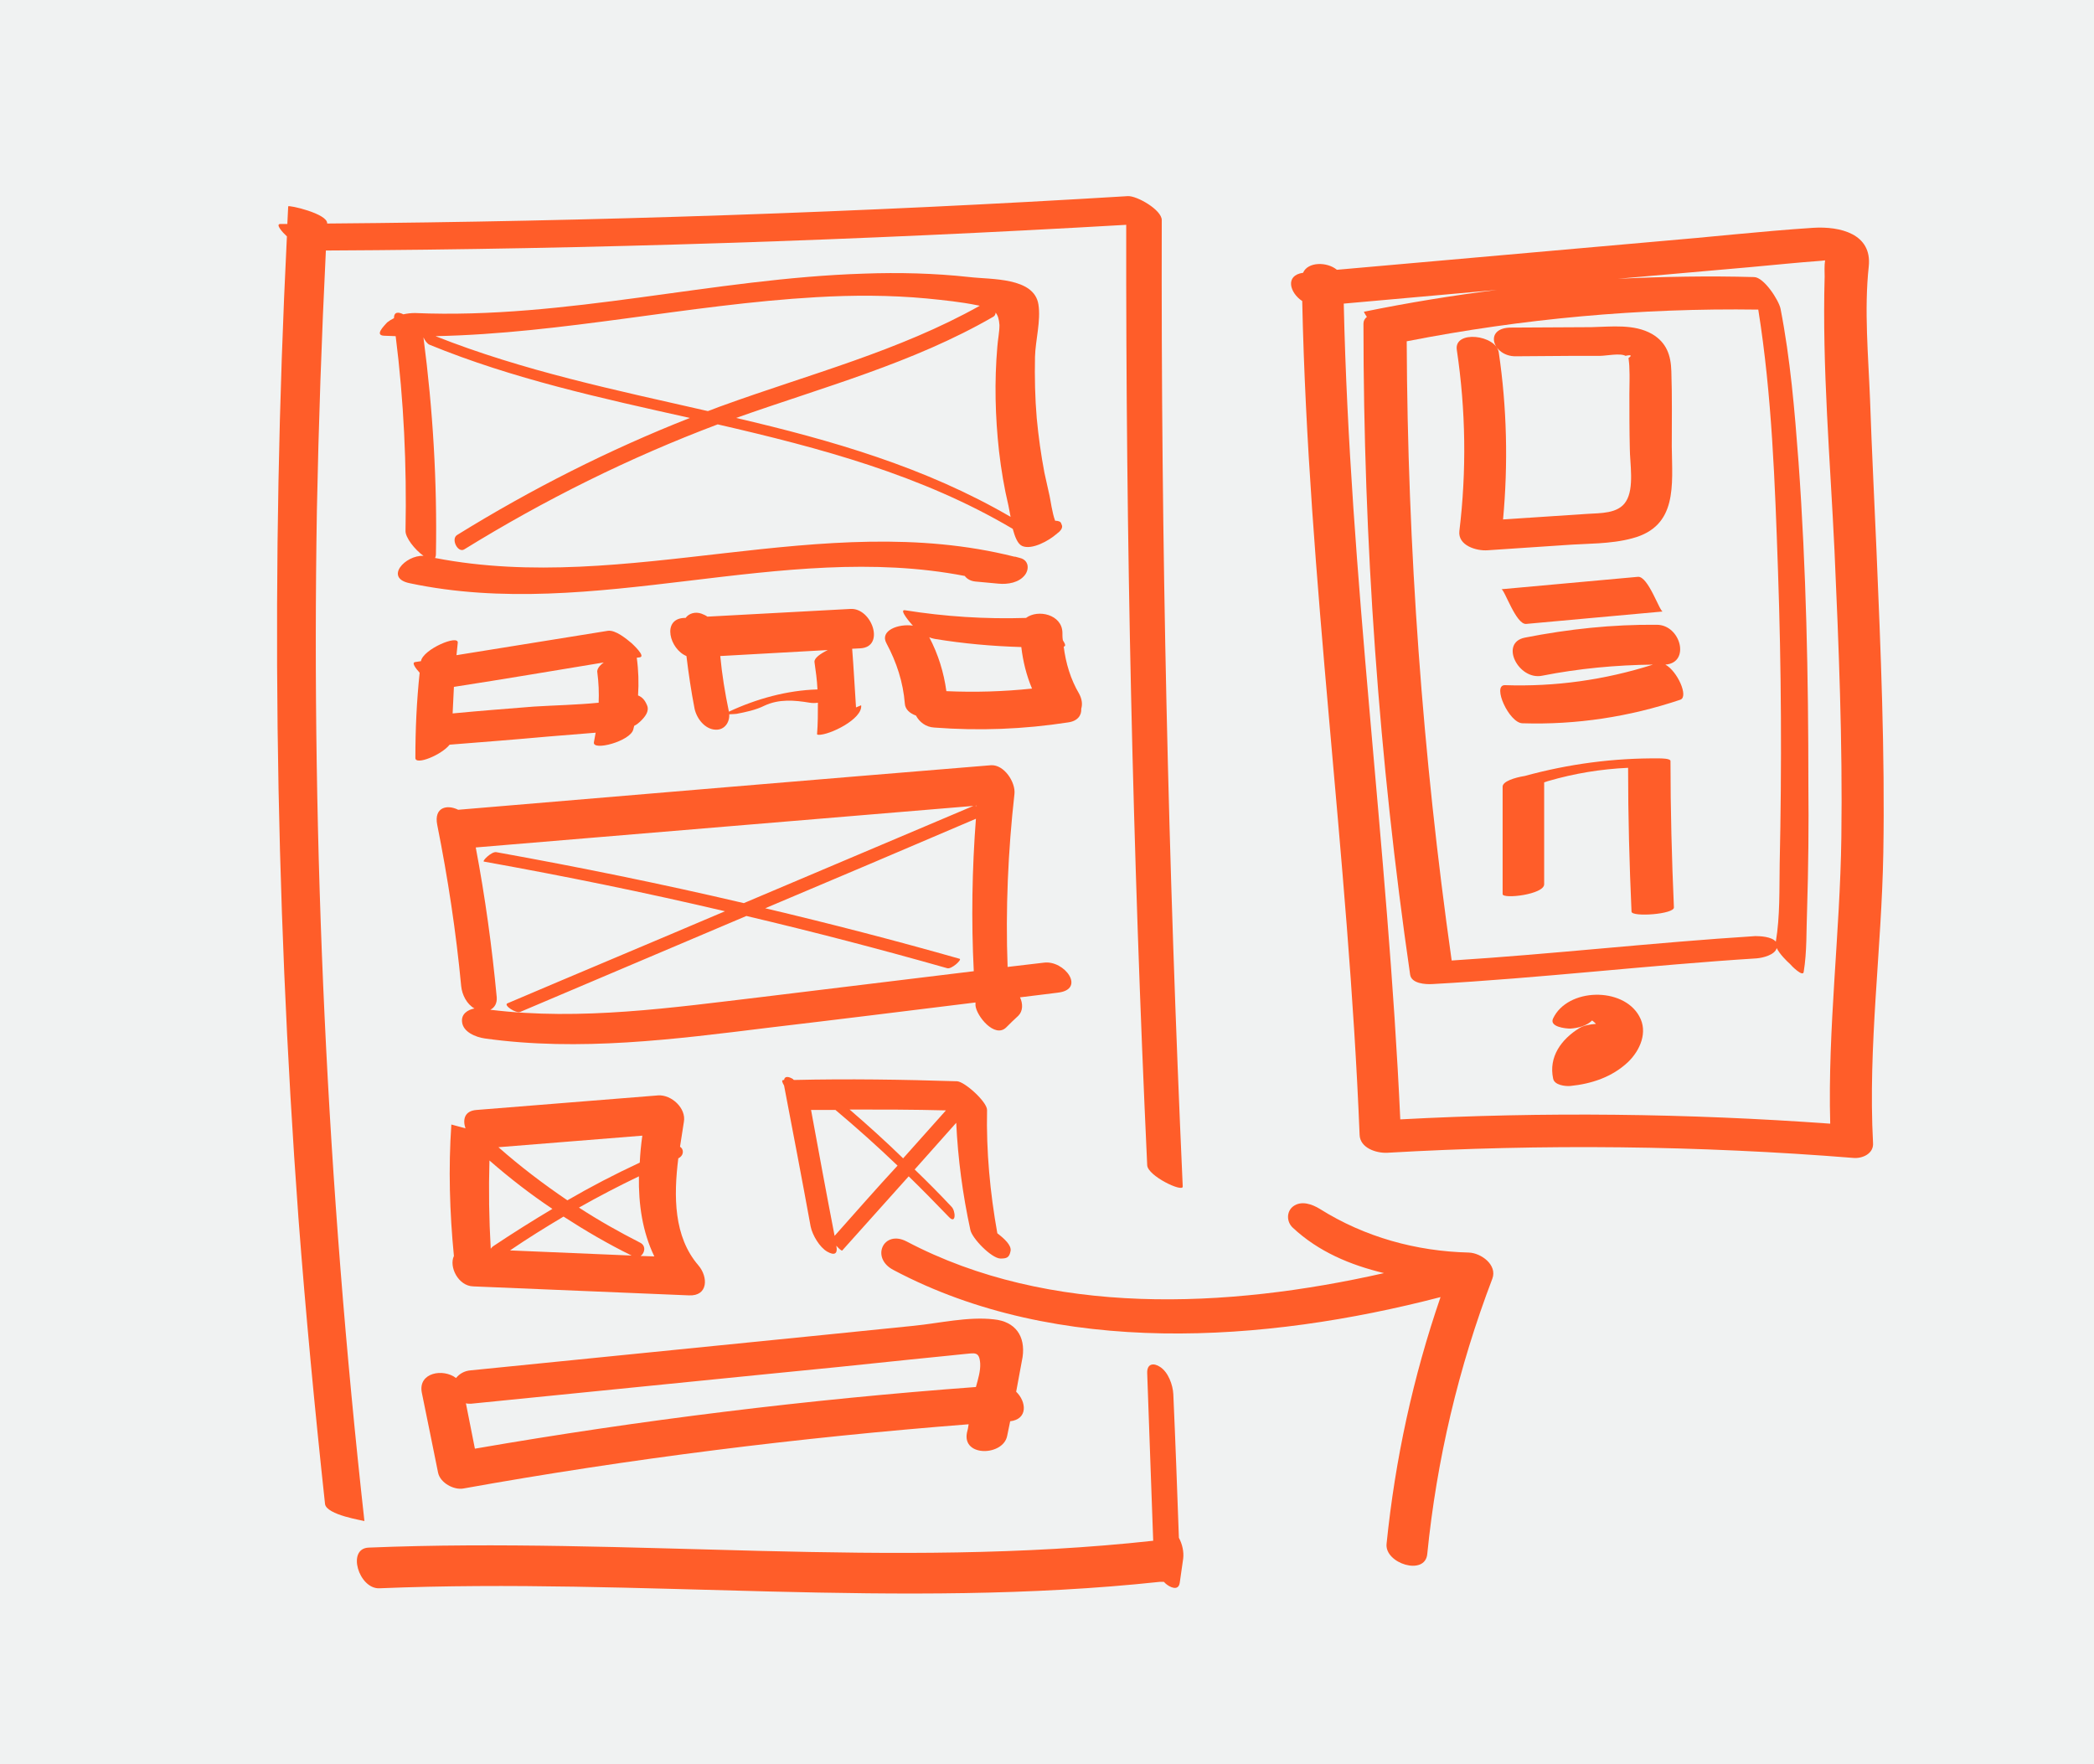
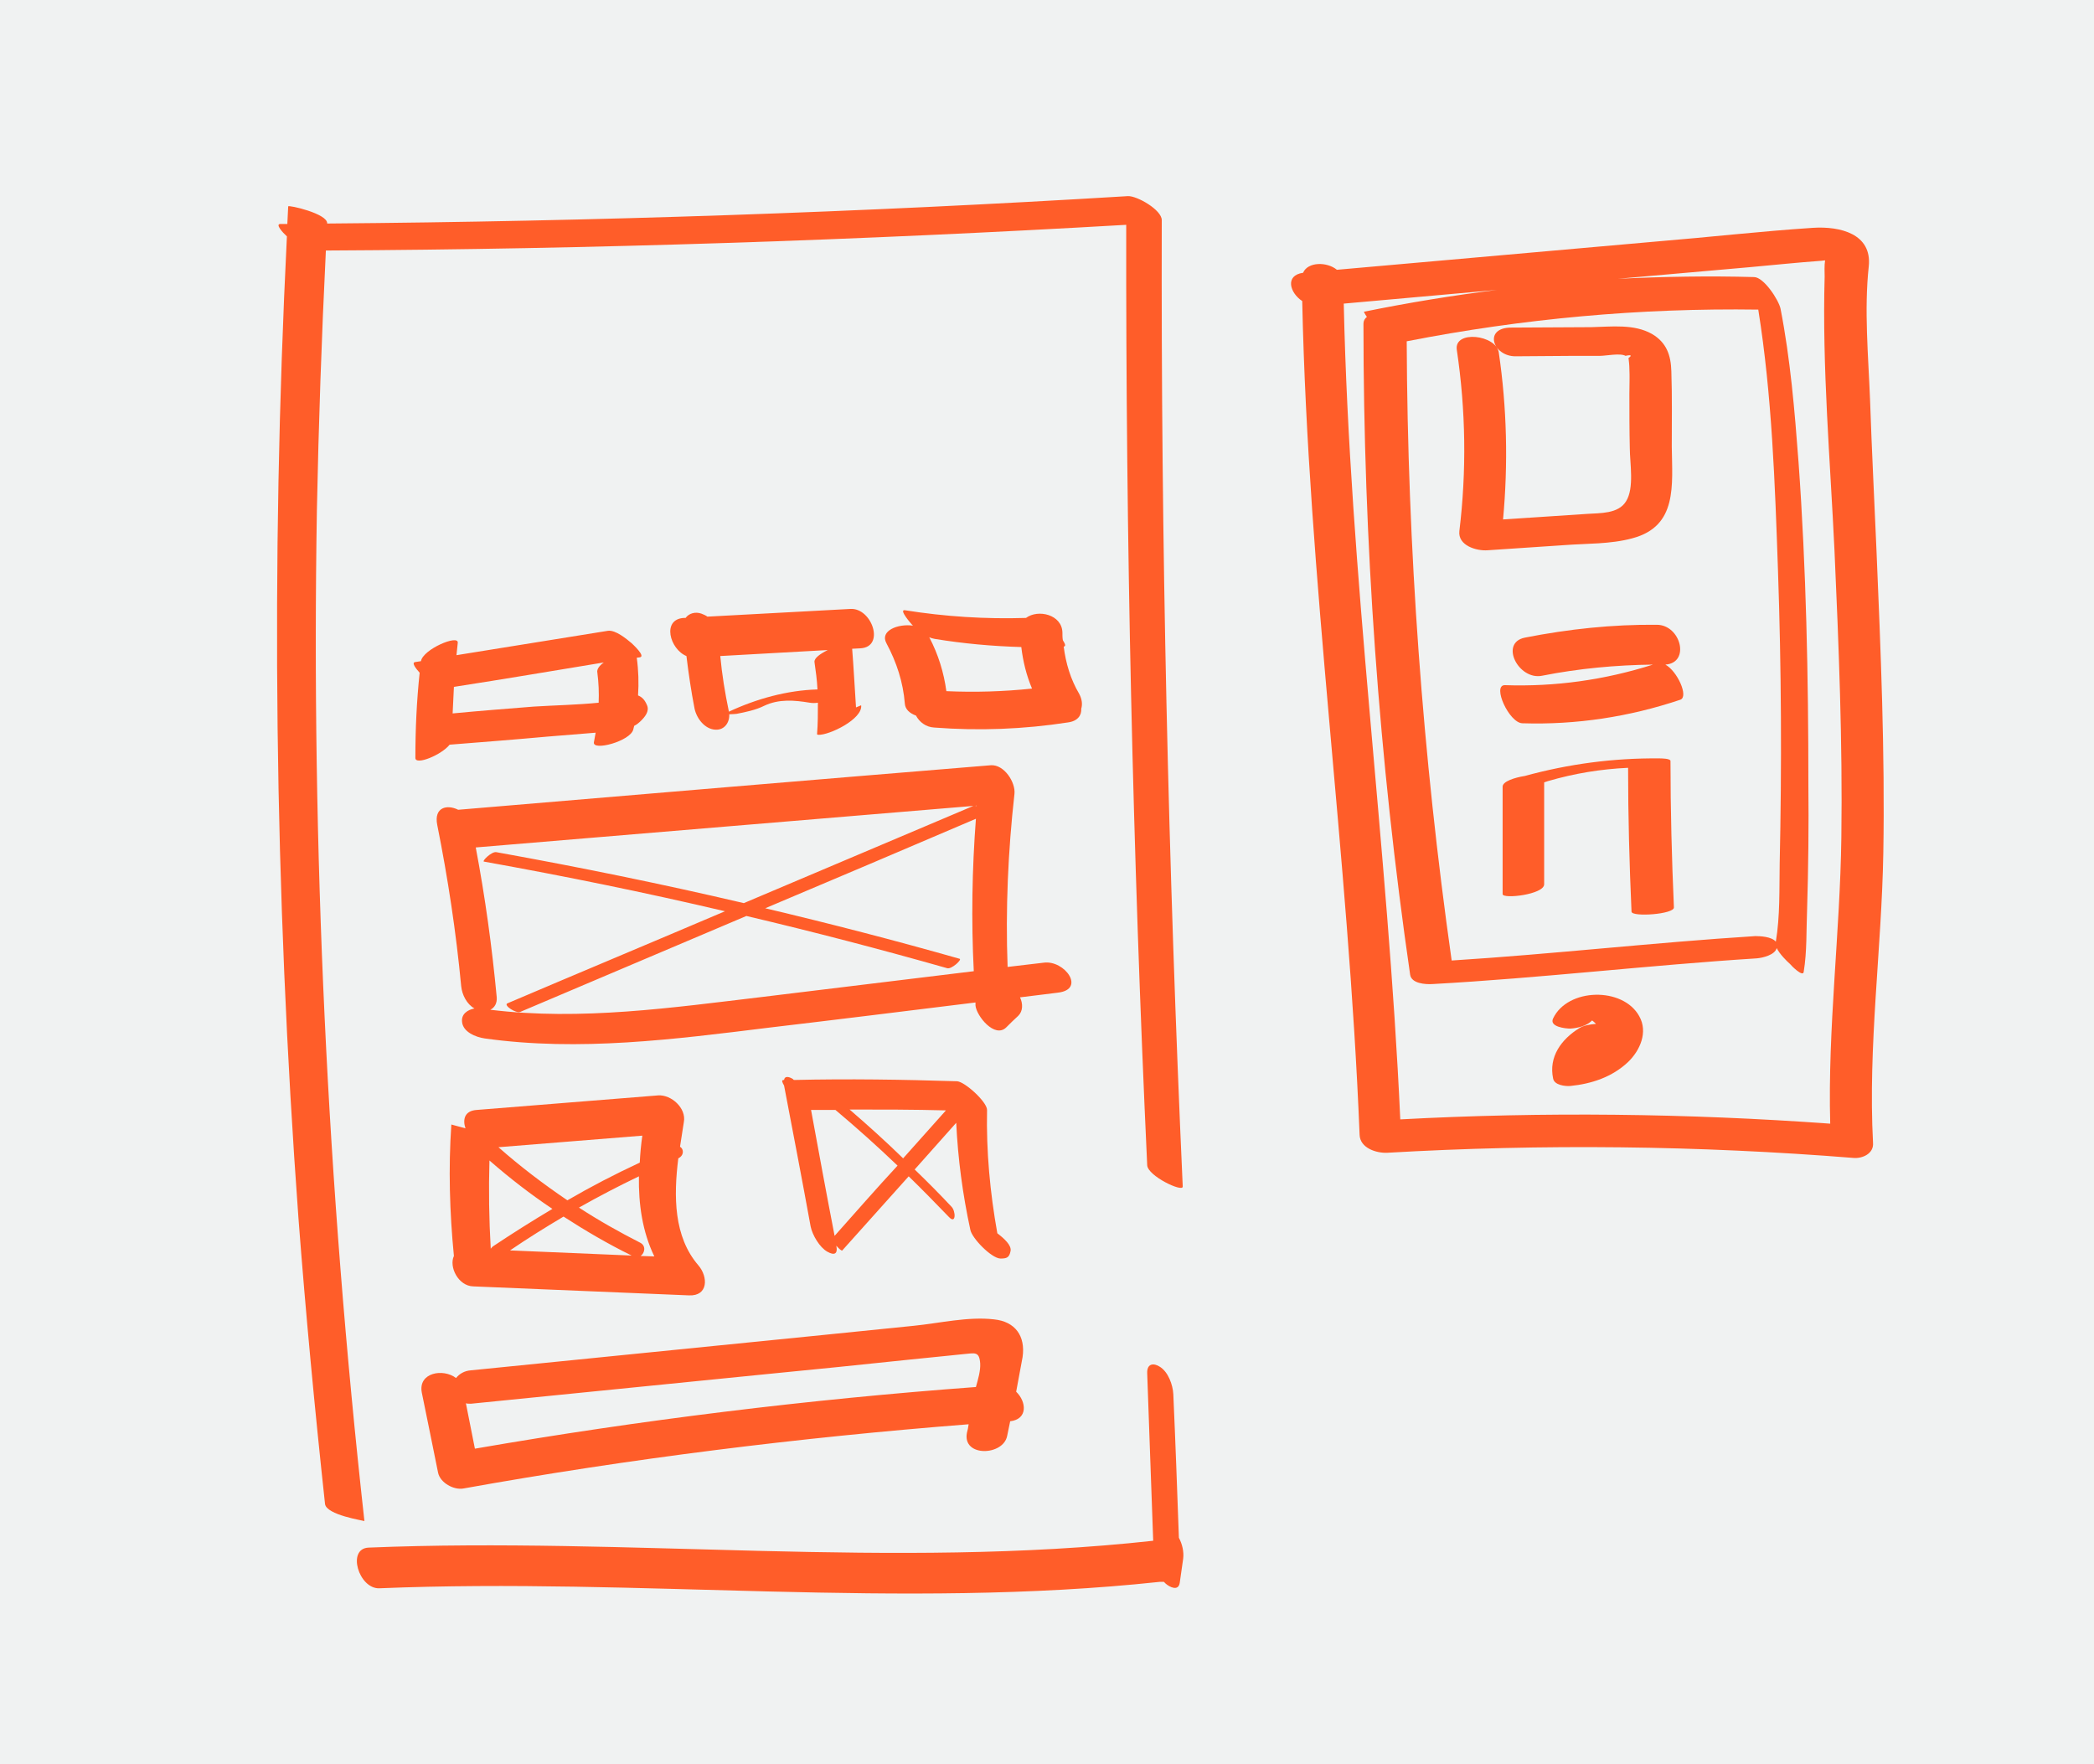
<svg xmlns="http://www.w3.org/2000/svg" id="Слой_1" x="0px" y="0px" viewBox="-53 214.9 489 412" style="enable-background:new -53 214.9 489 412;" xml:space="preserve">
  <style type="text/css"> .st0{fill:#F0F2F2;} .st1{fill:#FF5D29;} </style>
  <rect x="-53" y="214.9" class="st0" width="489" height="412" />
  <g>
    <path class="st1" d="M385.2,343.3c-0.5-11.7-1.1-23.4-1.5-35.1c-0.4-10.2-1.4-20.9-0.3-31.1c0.8-7.6-6.7-9.4-13-9 c-12.2,0.8-24.4,2.2-36.6,3.2c-24.9,2.2-49.7,4.4-74.6,6.6c-2.3-1.9-6.8-1.9-7.9,0.7c-4.3,0.6-3.1,4.7-0.2,6.6 c1.4,65.1,10.8,129.6,13.4,194.7c0.1,3.1,3.9,4.3,6.4,4.2c36.3-2.1,72.7-1.7,108.9,1.2c2.1,0.2,4.8-1,4.6-3.5 c-1.2-22.6,2-45.1,2.4-67.7C387.2,390.6,386.2,366.9,385.2,343.3z M274,476.3c-2.9-63.6-11.8-126.8-13.2-190.5 c11.9-1.1,23.9-2.1,35.8-3.2c-10.4,1.3-20.8,3-31.1,5.1c0,0,0.2,0.5,0.7,1.2c-0.5,0.4-0.8,0.9-0.8,1.6c0,50.9,3.6,101.7,10.9,152 c0.3,2.1,3.6,2.3,5.2,2.2c25.3-1.4,50.5-4.4,75.7-6c1.4-0.1,4.3-0.8,4.7-2.4c0.7,1.4,2.3,3,3.1,3.7c0.3,0.4,3,3.1,3.2,1.9 c0.8-4.8,0.6-9.8,0.8-14.6c0.3-9.8,0.4-19.5,0.3-29.3c0-25.1-0.5-50.2-2.3-75.2c-0.9-12-1.9-24-4.2-35.8c-0.4-2-3.9-7.4-6.2-7.4 c-10.6-0.3-21.2-0.1-31.8,0.4c10.2-0.9,20.5-1.8,30.7-2.7c5.6-0.5,11.2-1.1,16.8-1.5c0.3,0,0.6-0.1,0.9-0.1 c-0.2,1.2-0.1,2.9-0.1,3.8c-0.6,21.2,1.3,42.8,2.3,64c1,22.3,1.9,44.6,1.6,67c-0.3,22.3-3.2,44.5-2.6,66.8 C341.1,474.9,307.5,474.5,274,476.3z M357.6,287.2c3.2,20,3.9,40.7,4.6,60.8c0.8,22.9,0.9,45.8,0.4,68.6c-0.1,6,0.1,12.2-0.9,18.2 c-1-1.2-3.7-1.3-4.8-1.3c-23.7,1.5-47.2,4.2-70.9,5.7c-6.8-47.9-10.3-96.3-10.5-144.6C302.6,289.3,330,286.8,357.6,287.2z" />
    <path class="st1" d="M309.7,452.7c-1,2,2.9,2.4,4,2.4c1.7-0.1,3.8-0.6,5.1-1.9c0.3,0.2,0.6,0.5,0.9,0.8c-1.4,0.1-3,0.4-3.9,1 c-4.2,2.6-7.2,6.7-6.1,11.8c0.3,1.5,2.8,1.8,4,1.7c5-0.5,9.8-2.1,13.5-5.6c2.8-2.7,4.7-7,2.6-10.7 C326,445.3,313.1,445.6,309.7,452.7z" />
    <path class="st1" d="M328.2,340.6c10.6-2.8,9.3-12.4,9.2-21.4c0-5.8,0.1-11.7-0.1-17.6c-0.1-3.7-1.1-6.7-4.5-8.7 c-4.2-2.4-9.5-1.7-14.2-1.6c-6.2,0-12.5,0.1-18.7,0.1c-6.6,0-4.3,6.8,1.1,6.7c4.6,0,9.2-0.1,13.8-0.1c2,0,3.9,0,5.9,0 c1.3,0,4.7-0.7,5.9,0c1.3-0.3,1.6-0.1,0.7,0.5c0.1,0.8,0.2,1.7,0.2,2.5c0.1,1.9,0,3.9,0,5.9c0,4.2,0,8.5,0.1,12.7 c0,3.4,1.1,9.3-0.9,12.4c-1.8,2.9-6,2.7-9,2.9c-6.5,0.4-13.1,0.9-19.7,1.3c1.2-13,0.9-26.1-1-39c-0.6-4.1-10.5-5.3-9.8-0.6 c2.1,14.1,2.3,28.2,0.6,42.3c-0.4,3.4,4,4.7,6.6,4.5c6-0.4,11.9-0.8,17.9-1.2C317.5,341.8,323.1,342,328.2,340.6z" />
-     <path class="st1" d="M329.5,349.6c-10.6,1-21.3,1.9-31.9,2.9c0.7-0.1,3.4,8.3,5.8,8.1c10.6-1,21.3-1.9,31.9-2.9 C334.6,357.8,331.9,349.4,329.5,349.6z" />
    <path class="st1" d="M335.9,370.1c5.9-0.4,3.6-9.3-2-9.3c-10.4-0.1-20.6,1-30.8,3c-6,1.2-1.5,10,4,8.9c8.6-1.7,17.3-2.5,25.9-2.6 c-11.3,3.6-22.9,5.2-34.6,4.8c-3,0,1,8.8,4.1,8.9c12.6,0.4,25-1.5,36.9-5.5C341.4,377.6,338.7,371.6,335.9,370.1z" />
    <path class="st1" d="M334.5,392c-10.7-0.1-21.2,1.3-31.4,4.1c-2.5,0.4-5.2,1.3-5.2,2.5c0,8.4,0,16.7,0,25.1c0,1.2,9.7,0.1,9.7-2.3 c0-8,0-15.9,0-23.8c0.3-0.1,0.6-0.2,0.9-0.3c6.2-1.8,12.3-2.8,18.7-3.1c0,11.2,0.3,22.4,0.8,33.6c0.1,1.3,10,0.6,9.9-1 c-0.5-11.4-0.8-22.8-0.8-34.2C337.1,392,334.8,392,334.5,392z" />
-     <path class="st1" d="M290,507.4c-12.3-0.3-24.3-3.6-34.8-10.2c-1.8-1.1-4.3-2-6.2-0.6c-1.6,1.2-1.6,3.6-0.1,5 c6,5.6,13.4,8.7,21.3,10.6c-36.7,8.3-78.1,10.2-111.5-7.4c-5.4-2.8-8.5,3.9-3,6.7c38.3,20.3,86.5,17,127.7,6.3 c-6.4,18.6-10.6,37.9-12.6,57.6c-0.5,4.6,9,7.6,9.5,2.4c2.2-22,7.3-43.6,15.2-64.3C296.7,510.3,292.9,507.5,290,507.4z" />
    <path class="st1" d="M21,334.1c0.4-20.2,1.1-40.5,2.1-60.7c62.3-0.3,124.7-2.4,186.9-6c-0.1,73.2,1.5,146.5,4.9,219.6 c0.1,2.5,8.3,6.4,8.3,5c-3.4-75.2-5.1-150.4-4.9-225.7c0-2.4-5.8-5.7-7.9-5.6c-62.3,3.8-124.6,5.9-187,6.4c0,0,0,0,0,0 c0.2-2.3-9.1-4.4-9.1-4c-0.1,1.4-0.1,2.7-0.2,4.1c-0.5,0-1.1,0-1.6,0c-1.3,0,0.5,2,1.5,2.9c-3.8,76.4-2.9,153,2.7,229.3 c1.7,22.3,3.8,44.5,6.2,66.7c0.3,2.6,9.1,3.9,9.2,4C23.4,491.8,19.7,412.9,21,334.1z" />
    <path class="st1" d="M221,540.5c-0.1-2.2-1.2-5.2-3.1-6.4c-1.5-1-3.1-0.8-3,1.5c0.5,13.1,0.9,26.1,1.4,39.1 c-61,6.7-122.2-0.9-183.2,1.6c-5.2,0.2-2.3,9.7,2.5,9.5c60.7-2.5,121.6,5,182.2-1.5c0.3,0,0.6,0,0.9,0c0,0,0.1,0,0.1,0 c0.1,0.1,0.3,0.3,0.4,0.4c0.9,0.8,3,1.9,3.3-0.2c0.3-1.9,0.5-3.7,0.8-5.6c0.2-1.6-0.2-3.4-1-4.9C221.9,562.8,221.5,551.7,221,540.5 z" />
-     <path class="st1" d="M42.7,351.1c43,9.1,86.8-10,129.6-1.7c0.5,0.7,1.4,1.2,2.5,1.3c1.8,0.2,3.6,0.3,5.4,0.5 c2.1,0.2,4.8-0.2,6.2-2.1c1-1.4,0.8-3.4-1.2-3.9c-0.4-0.1-0.7-0.2-1.1-0.3c0,0,0,0,0,0c-0.1,0-0.1,0-0.2,0 c-44.9-11.3-90.4,9-135.3,0.3c0.1-0.2,0.2-0.5,0.2-0.9c0.3-16.9-0.7-33.7-2.9-50.5c0,0,0-0.1,0-0.1c0.3,0.7,0.9,1.5,1.4,1.7 c19.5,8,40.2,12.5,60.8,17.1c-18.8,7.4-37,16.6-54.3,27.3c-1.6,0.9,0.1,4.3,1.6,3.4c18.8-11.6,38.5-21.4,59.2-29.2 c23.9,5.5,47.6,11.8,68.9,24.4c0.5,1.8,1.1,3.5,2.2,4c2.3,1,6.3-1.3,7.9-2.7c0.2-0.1,0.3-0.3,0.5-0.4c0.4-0.3,1.1-1,0.9-1.7 c-0.1-0.2-0.1-0.3-0.2-0.5c-0.1-0.4-0.7-0.6-1.4-0.6c-0.7-1.8-1.1-5-1.3-5.8c-0.4-1.8-0.8-3.6-1.2-5.4c-0.8-4.2-1.4-8.5-1.8-12.8 c-0.4-4.7-0.5-9.5-0.4-14.3c0.1-3.8,1.4-8.4,0.8-12.2c-1-6.4-11.1-5.8-16.1-6.4c-8.2-0.9-16.5-1.1-24.7-0.8 c-35.1,1.1-69.5,10.7-104.8,9.2c-0.9,0-1.8,0.1-2.7,0.3c-1.2-0.6-2.2-0.6-2.2,0.9c-0.6,0.3-1.1,0.6-1.6,1c-0.7,0.8-3,3-0.7,3.1 c0.9,0,1.8,0.1,2.7,0.1c1.9,15,2.6,30.2,2.3,45.4c-0.1,1.6,2.2,4.5,4.2,5.9C41.6,344.5,36.7,349.9,42.7,351.1z M180.3,320.3 c0.5,4.3,1.2,8.5,2.2,12.7c0.1,0.6,0.3,1.6,0.5,2.6c-19.9-11.6-41.8-17.9-64.1-23.1c20.3-7.2,41.3-12.8,60-23.6 c0.4-0.2,0.6-0.6,0.6-1c0.5,0.6,0.8,1.5,0.9,2.9c0,1.7-0.4,3.5-0.5,5.1C179.2,304,179.4,312.2,180.3,320.3z M137.6,284.3 c8.6-0.5,17.2-0.5,25.8,0.3c4,0.4,8,0.8,11.9,1.6c0.2,0,0.4,0.1,0.5,0.1c-18.9,10.6-39.9,16-60,23.3c-1.2,0.4-2.3,0.9-3.5,1.3 c-21.5-4.9-43.2-9.4-63.6-17.5C78.5,292.8,107.9,286,137.6,284.3z" />
    <path class="st1" d="M52,388.8c7.6-0.6,15.3-1.2,23-1.9c3.7-0.3,7.4-0.6,11.1-0.9c-0.1,0.7-0.3,1.5-0.4,2.2c-0.5,2.2,8.6-0.2,9.2-3 c0.1-0.3,0.1-0.5,0.2-0.8c0.6-0.3,1.1-0.7,1.6-1.2c0.9-0.9,2-2.2,1.4-3.6c-0.5-1.2-1.1-1.9-2.1-2.3c0.2-2.9,0.1-5.9-0.3-8.8 c0.2,0,0.4-0.1,0.7-0.1c1.5-0.2-1.7-3.1-1.9-3.3c-1.2-1-3.7-3.1-5.5-2.9c-11.8,1.9-23.6,3.8-35.4,5.7c0.1-1,0.2-2,0.3-2.9 c0.2-2-8.1,1.5-8.6,4.3c-0.4,0.1-0.9,0.1-1.3,0.2c-1,0.1,0.1,1.5,1,2.5c-0.7,6.6-1,13.2-1,19.9C44,393.7,50.1,391.2,52,388.8z M88,369.6c-1,0.7-1.7,1.6-1.5,2.4c0.3,2.3,0.4,4.7,0.3,7c-5,0.5-10.2,0.6-15.1,0.9c-6.3,0.5-12.7,1-19,1.6 c0.1-2.1,0.2-4.1,0.3-6.2C64.7,373.5,76.4,371.5,88,369.6z" />
    <path class="st1" d="M147.9,366.3c5.9-0.3,2.7-9.5-2.3-9.2c-11.2,0.6-22.3,1.2-33.4,1.8c-0.4-0.3-0.9-0.5-1.4-0.7 c-1.4-0.5-2.9-0.1-3.7,1c-0.1,0-0.3,0-0.4,0c-5.2,0.3-3.3,7.3,0.6,8.9c0.5,4.1,1.1,8.2,1.9,12.3c0.5,2.3,2.4,4.8,4.9,4.9 c2.1,0.1,3.3-1.7,3.2-3.6c0.7,0,1.6-0.1,1.7-0.1c2.1-0.4,4.5-0.9,6.5-1.9c3.4-1.6,7-1.3,10.6-0.7c0.6,0.1,1.3,0.1,1.9,0 c0,2.5,0,4.9-0.2,7.4c0.1,0,0.2,0.1,0.3,0.1c2.6,0.1,10.4-3.7,10-6.9c0,0-0.5,0.2-1.2,0.5c-0.2-2.9-0.6-10.1-0.9-13.7 C146.7,366.4,147.3,366.3,147.9,366.3z M137.2,369.5c0.3,2.1,0.6,4.2,0.7,6.4c-7.1,0.2-14.3,2.2-20.7,5.2c0,0,0-0.1,0-0.1 c-0.9-4.3-1.6-8.6-2-12.9c8.4-0.5,16.7-0.9,25.1-1.4C138.5,367.6,137.1,368.6,137.2,369.5z" />
    <path class="st1" d="M199,376.9c-2-3.4-3.1-7.1-3.6-11c0.6-0.1,0.3-0.7-0.2-1.5c-0.1-0.6-0.1-1.2-0.1-1.8c-0.1-4.2-5.7-5.5-8.5-3.4 c-9.4,0.3-18.9-0.3-28.3-1.8c-1.5-0.2,1.6,3.3,1.7,3.4c0,0,0.1,0.1,0.2,0.2c-3.5-0.5-7.8,1.2-6.2,4.1c2.4,4.5,3.9,9.1,4.3,14.1 c0.1,1.4,1.2,2.3,2.6,2.8c0.8,1.5,2.3,2.7,4.3,2.8c10.4,0.8,20.9,0.4,31.2-1.2c2.3-0.3,3.2-1.7,3.1-3.2 C199.8,379.4,199.7,378.2,199,376.9z M168,376.3c-0.6-4.4-1.9-8.6-4-12.6c0.4,0.2,0.8,0.3,1.3,0.4c6.7,1.1,13.4,1.7,20.2,1.9 c0.4,3.4,1.2,6.6,2.5,9.7C181.3,376.4,174.7,376.6,168,376.3z" />
    <path class="st1" d="M190.8,439.7c-2.8,0.3-5.7,0.7-8.5,1c-0.5-13.5,0.1-27,1.6-40.4c0.3-2.7-2.4-6.9-5.5-6.7 C136.9,397,95.5,400.5,54,404c-2.6-1.3-5.7-0.6-4.9,3.5c2.5,12.5,4.4,25,5.6,37.7c0.2,2,1.3,4.2,3.1,5.2c-1.6,0.3-3.1,1.3-2.9,3.1 c0.2,2.4,3.2,3.6,5.3,3.9c22.1,3.1,44.3,0.2,66.2-2.5c16.1-1.9,32.2-3.9,48.4-5.9c0,0.2,0,0.4,0,0.7c0.2,2.4,4.5,7.8,7.2,5.1 c0.9-0.9,1.8-1.8,2.8-2.7c1.1-1.1,1.1-2.8,0.4-4.3c3-0.4,6-0.7,8.9-1.1C200.6,445.9,195.6,439.1,190.8,439.7z M175.1,403.1 c-0.1,0-0.2,0-0.3,0C174.9,403,175,403,175.1,403.1C175.1,403,175.1,403.1,175.1,403.1z M125.1,447.7c-21.1,2.5-42.4,5.6-63.6,3 c1-0.5,1.6-1.5,1.5-2.9c-1.1-11.7-2.7-23.4-4.9-35c38.7-3.2,77.4-6.5,116.2-9.7c0,0,0,0,0,0c-17.9,7.6-35.7,15.1-53.6,22.7 c-19.2-4.5-38.4-8.4-57.8-11.9c-1.1-0.2-3.4,2.1-2.9,2.2c18.9,3.4,37.6,7.2,56.3,11.6c-16.9,7.2-33.9,14.3-50.8,21.5 c-1,0.4,1.9,2.4,3,2c17.6-7.5,35.2-14.9,52.8-22.4c15.7,3.7,31.4,7.8,46.9,12.2c1,0.3,3.5-2,2.9-2.2c-15.1-4.3-30.2-8.2-45.4-11.8 c16.4-6.9,32.8-13.9,49.2-20.9c-0.9,11.8-1.1,23.7-0.5,35.6C157.9,443.7,141.5,445.7,125.1,447.7z" />
    <path class="st1" d="M53,508.2c-1.2,2.5,1,7,4.5,7.1c16.8,0.7,33.6,1.4,50.4,2.1c4.5,0.2,4.5-4.3,2.2-7c-5.8-6.7-5.8-16.2-4.7-25 c1.4-0.7,1.3-2.2,0.4-2.7c0.3-2,0.6-3.9,0.9-5.8c0.6-3.2-2.9-6.4-6-6.2c-14.1,1.1-28.3,2.3-42.4,3.4c-2.8,0.2-3.3,2.2-2.6,4.3 c-1.8-0.5-3.3-0.9-3.3-0.9C51.7,487.7,52,498,53,508.2z M61.3,485.9c4.7,4.1,9.6,7.9,14.7,11.3c-4.7,2.8-9.3,5.7-13.8,8.7 c-0.3,0.2-0.4,0.4-0.6,0.6C61.2,499.6,61.1,492.8,61.3,485.9z M78.6,499c5.1,3.3,10.4,6.4,15.9,9.1c-9.5-0.4-19-0.8-28.4-1.2 C70.2,504.1,74.4,501.5,78.6,499z M96.5,505.1c-4.9-2.5-9.7-5.2-14.3-8.2c4.6-2.6,9.2-5,14-7.3c-0.1,6.5,0.8,12.9,3.6,18.7 c-1.1,0-2.1-0.1-3.2-0.1C97.6,507.5,97.9,505.8,96.5,505.1z M79.5,495.2c-5.6-3.8-11-7.9-16.1-12.4c11.2-0.9,22.4-1.8,33.6-2.7 c-0.3,2.1-0.5,4.2-0.6,6.3C90.6,489.1,85,492,79.5,495.2z" />
    <path class="st1" d="M173.6,502.1c0.4,2,4.9,6.6,7,6.7c1.5,0,2.1-0.2,2.4-1.8c0.2-1.3-1.4-2.8-3.1-4.1c-1.7-9.5-2.6-19.1-2.4-28.8 c0-1.9-5.2-6.6-7-6.7c-12.7-0.4-25.4-0.6-38.1-0.3c-0.1-0.1-0.2-0.1-0.2-0.2c-1.1-0.7-2-0.7-2.1,0.2c0,0,0,0-0.1,0 c-0.6,0-0.3,0.6,0.1,1.3c2.1,11,4.2,21.9,6.2,32.9c0.4,2,2.1,4.9,3.9,5.9c1.6,0.9,2.5,0.6,2.1-1.4c0.6,0.7,1.3,1.3,1.4,1.1 c5.2-5.8,10.3-11.5,15.5-17.3c3.2,3.1,6.3,6.3,9.4,9.5c1.7,1.8,1.6-1.4,0.6-2.4c-2.8-3-5.7-5.9-8.6-8.7c3.2-3.6,6.5-7.3,9.7-10.9 C170.7,485.5,171.8,493.8,173.6,502.1z M141.9,503.5c-1.9-9.8-3.7-19.6-5.5-29.4c0.1,0,0.2,0,0.3,0c1.8,0,3.6,0,5.4,0 c5,4.2,9.8,8.5,14.5,13C151.6,492.5,146.8,498,141.9,503.5z M145.4,474c7.5,0,15,0,22.5,0.2c-3.3,3.7-6.7,7.5-10,11.2 C153.9,481.5,149.7,477.7,145.4,474z" />
    <path class="st1" d="M179.1,523c-6-0.7-12.7,0.9-18.7,1.5c-6.9,0.7-13.8,1.4-20.7,2.1c-27.6,2.8-55.1,5.5-82.7,8.3 c-1.6,0.1-2.8,0.9-3.5,1.8c-3-2.3-8.9-1.3-8,3.4c1.3,6.2,2.5,12.4,3.8,18.7c0.5,2.4,3.7,4.1,5.9,3.7c39-7,78.4-11.9,118-15 c-0.1,0.7-0.2,1.3-0.4,2c-1.1,5.7,8.5,5.4,9.4,0.7c0.2-1.1,0.5-2.3,0.7-3.4c4.2-0.5,3.8-4.6,1.4-6.9c0.5-2.7,1-5.4,1.5-8.1 C186.5,526.9,184.1,523.5,179.1,523z M57,542.7c23-2.3,45.9-4.6,68.9-6.9c11.2-1.1,22.3-2.2,33.5-3.4c3-0.3,5.9-0.6,8.9-0.9 c1.3-0.1,2.6-0.3,3.9-0.4c2.4-0.2,3.5-0.7,3.7,2.2c0.1,1.7-0.5,3.7-1,5.5c-39.2,2.9-78.3,7.7-117,14.4c-0.7-3.5-1.4-7-2.1-10.6 C56.1,542.7,56.5,542.7,57,542.7z" />
  </g>
</svg>